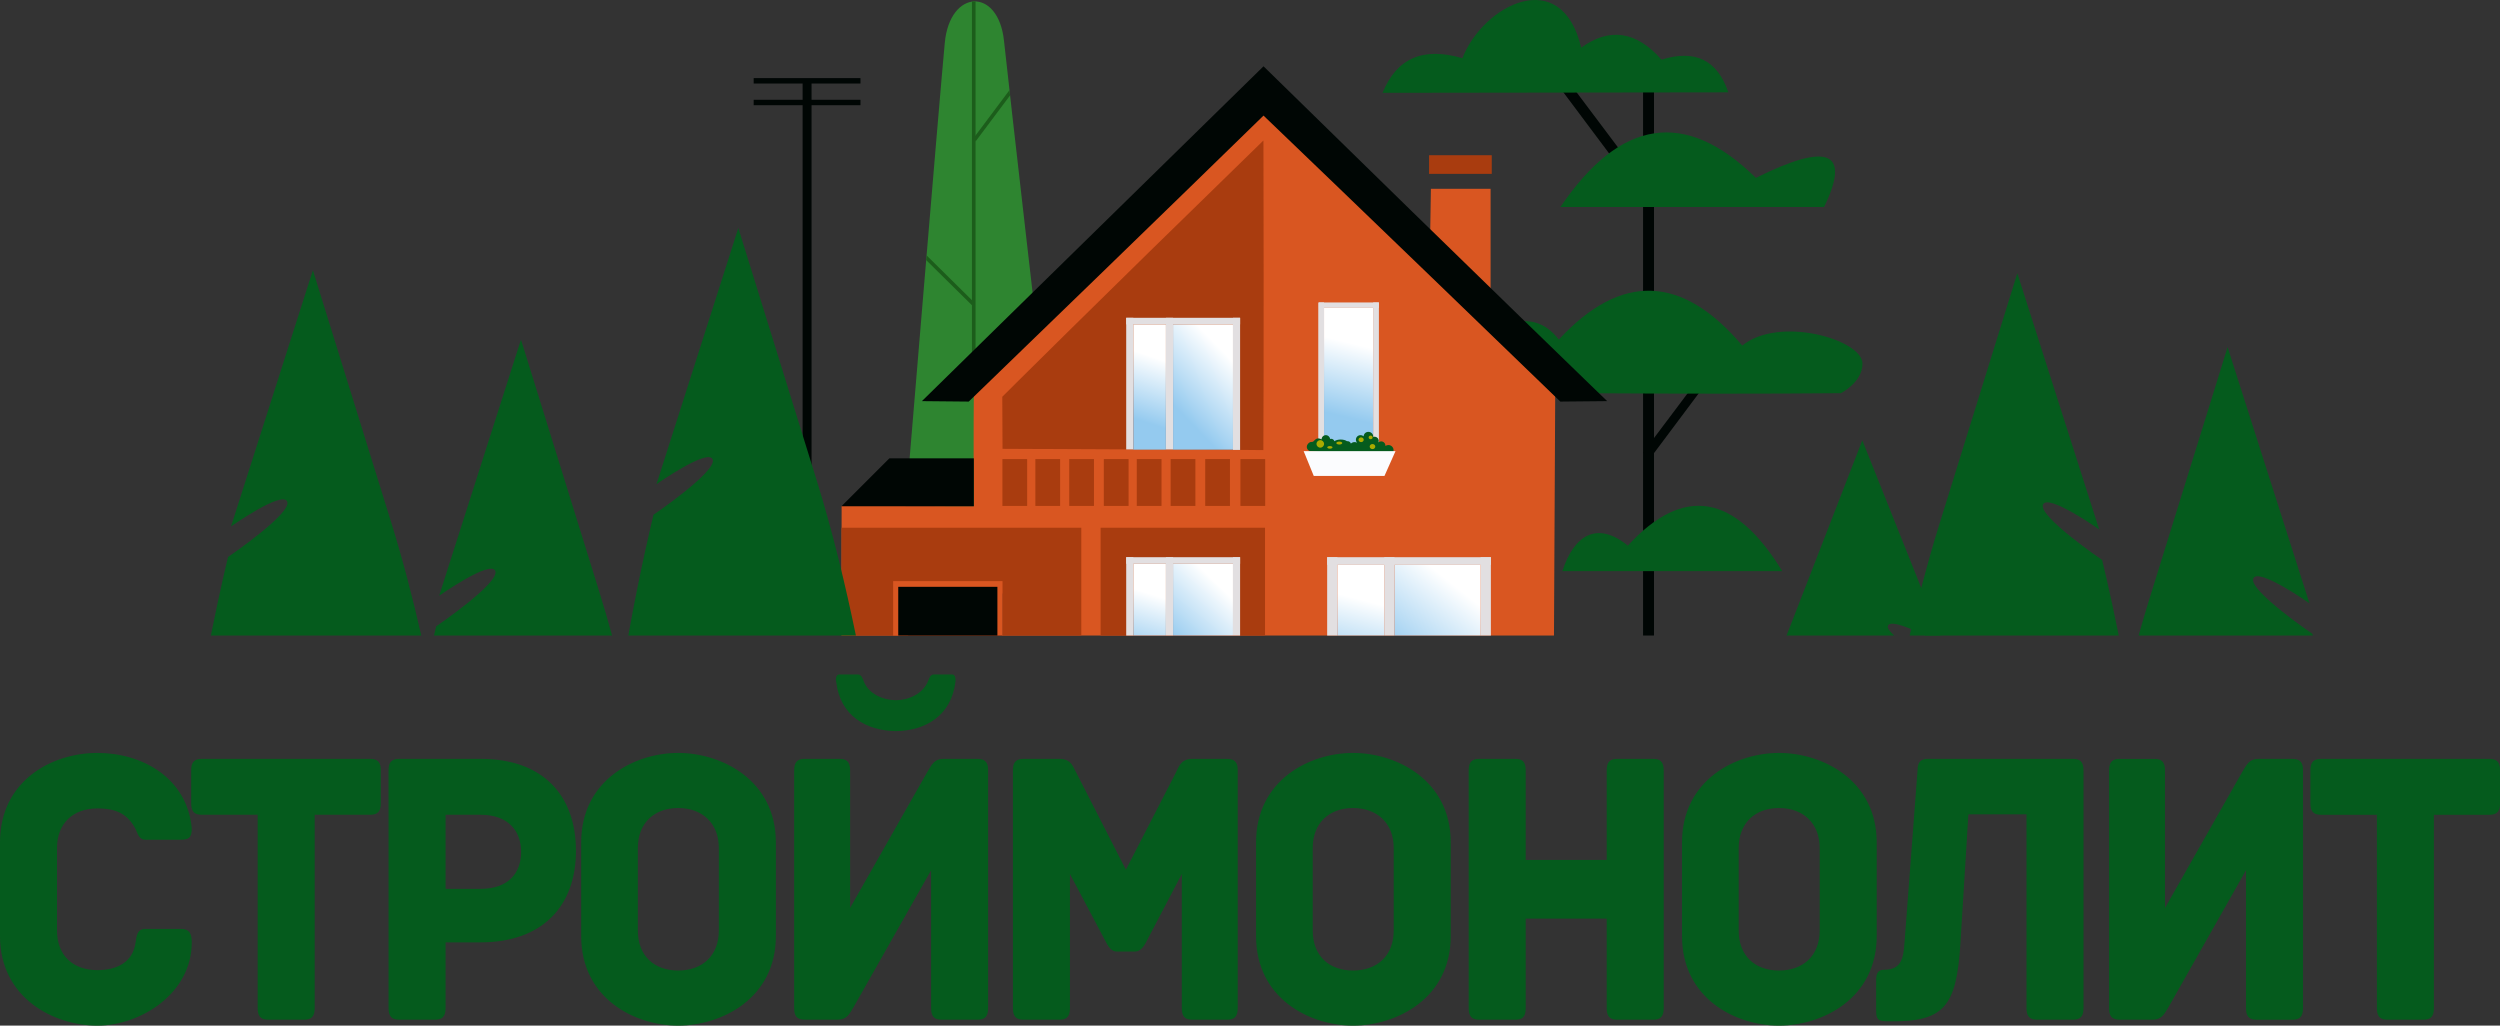
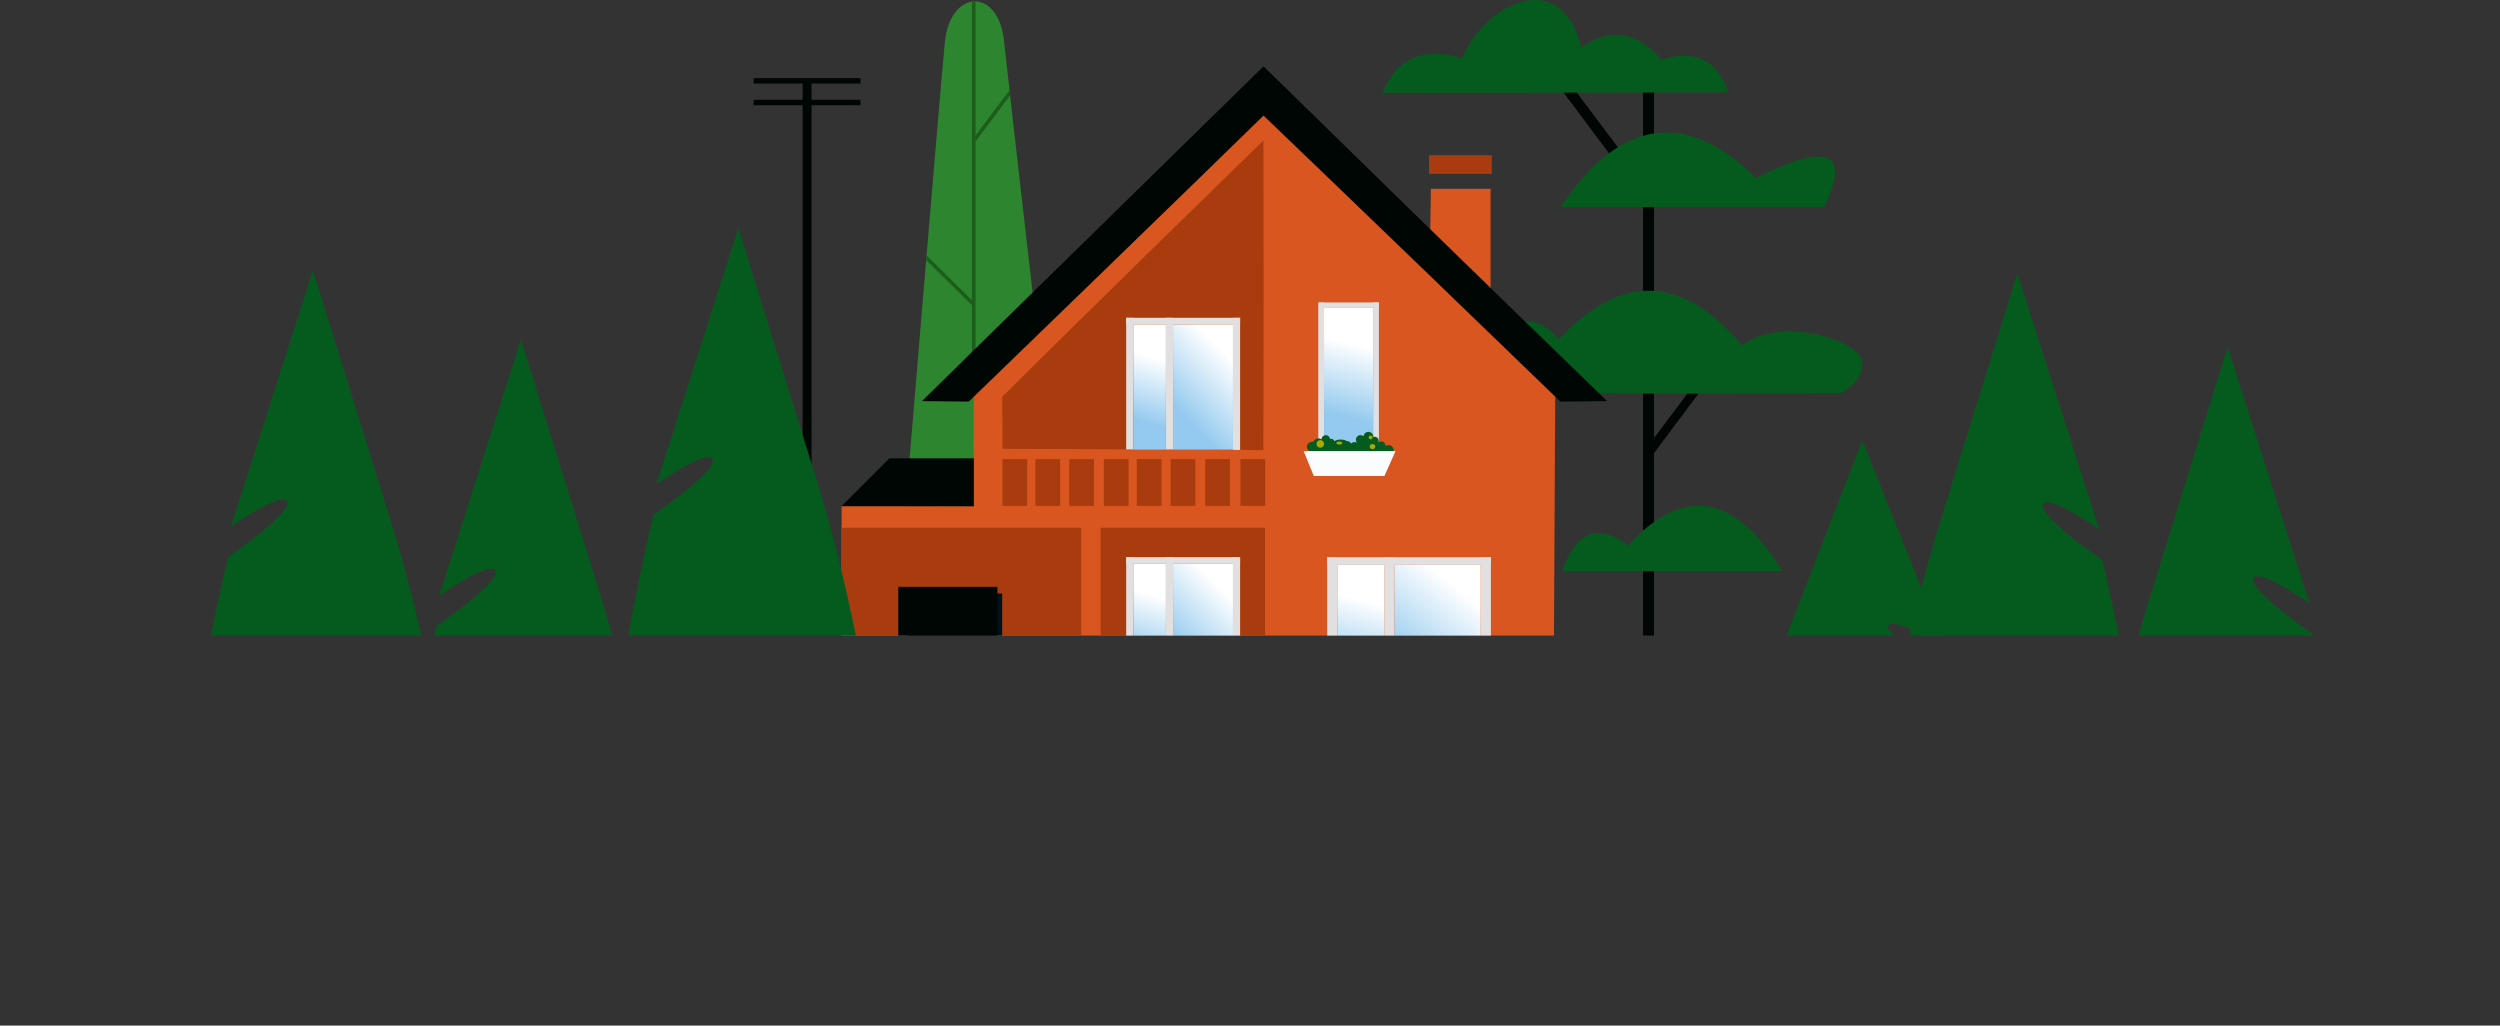
<svg xmlns="http://www.w3.org/2000/svg" xmlns:xlink="http://www.w3.org/1999/xlink" id="_Слой_2" data-name="Слой 2" viewBox="0 0 1243.31 510.07">
  <rect x="0" y="0" width="1243.31" height="510.07" fill="#333333" stroke="none" />
  <defs>
    <style> .cls-1 { fill: none; } .cls-2 { clip-path: url(#clippath); } .cls-3 { fill: #00101d; } .cls-4, .cls-5 { fill: #000604; } .cls-6, .cls-7 { fill: #a93c0f; } .cls-8, .cls-9 { fill: #d95621; } .cls-10 { fill: #e2dfe1; } .cls-11, .cls-12 { fill: #055b1d; } .cls-13 { fill: #1c5d1b; } .cls-14 { clip-path: url(#clippath-1); } .cls-15 { clip-path: url(#clippath-4); } .cls-16 { clip-path: url(#clippath-3); } .cls-17 { clip-path: url(#clippath-2); } .cls-18 { clip-path: url(#clippath-6); } .cls-19 { clip-path: url(#clippath-5); } .cls-20 { fill: url(#_Безымянный_градиент_7-4); } .cls-21 { fill: url(#_Безымянный_градиент_7-3); } .cls-22 { fill: url(#_Безымянный_градиент_7-2); } .cls-23 { fill: url(#_Безымянный_градиент_7-5); } .cls-24 { fill: url(#_Безымянный_градиент_7-6); } .cls-25 { fill: url(#_Безымянный_градиент_7-7); } .cls-26 { fill: #2e8530; } .cls-26, .cls-12, .cls-9, .cls-7, .cls-27, .cls-28, .cls-5 { fill-rule: evenodd; } .cls-27 { fill: #aa0; } .cls-28 { fill: #fbfcfe; } .cls-29 { fill: url(#_Безымянный_градиент_7); } </style>
    <clipPath id="clippath">
      <rect class="cls-1" x="693.52" y="280.92" width="42.84" height="35.14" />
    </clipPath>
    <linearGradient id="_Безымянный_градиент_7" data-name="Безымянный градиент 7" x1="693.58" y1="325.25" x2="721.81" y2="289.89" gradientUnits="userSpaceOnUse">
      <stop offset="0" stop-color="#94caef" />
      <stop offset="1" stop-color="#fff" />
    </linearGradient>
    <clipPath id="clippath-1">
      <rect class="cls-1" x="665.12" y="280.92" width="23.31" height="35.14" />
    </clipPath>
    <linearGradient id="_Безымянный_градиент_7-2" data-name="Безымянный градиент 7" x1="667.73" y1="333.38" x2="676.86" y2="298.16" xlink:href="#_Безымянный_градиент_7" />
    <clipPath id="clippath-2">
      <rect class="cls-1" x="563.63" y="280.39" width="16.21" height="35.68" />
    </clipPath>
    <linearGradient id="_Безымянный_градиент_7-3" data-name="Безымянный градиент 7" x1="563.23" y1="324.8" x2="572.62" y2="295.48" xlink:href="#_Безымянный_градиент_7" />
    <clipPath id="clippath-3">
      <rect class="cls-1" x="583.39" y="280.39" width="29.8" height="35.68" />
    </clipPath>
    <linearGradient id="_Безымянный_градиент_7-4" data-name="Безымянный градиент 7" x1="580.81" y1="315.93" x2="605.7" y2="290.71" xlink:href="#_Безымянный_градиент_7" />
    <clipPath id="clippath-4">
      <rect class="cls-1" x="658.47" y="153.09" width="24.43" height="69.11" />
    </clipPath>
    <linearGradient id="_Безымянный_градиент_7-5" data-name="Безымянный градиент 7" x1="665.97" y1="206.73" x2="674.72" y2="171.31" xlink:href="#_Безымянный_градиент_7" />
    <clipPath id="clippath-5">
      <rect class="cls-1" x="563.63" y="161.33" width="16.21" height="62.31" />
    </clipPath>
    <linearGradient id="_Безымянный_градиент_7-6" data-name="Безымянный градиент 7" x1="566.23" y1="208.89" x2="576.45" y2="178.44" xlink:href="#_Безымянный_градиент_7" />
    <clipPath id="clippath-6">
      <rect class="cls-1" x="583.39" y="161.33" width="29.8" height="62.31" />
    </clipPath>
    <linearGradient id="_Безымянный_градиент_7-7" data-name="Безымянный градиент 7" x1="586.21" y1="204.16" x2="612.29" y2="178.95" xlink:href="#_Безымянный_градиент_7" />
  </defs>
  <g id="_Слой_1-2" data-name="Слой 1">
    <rect class="cls-4" x="374.82" y="38.84" width="53.12" height="2.7" />
    <rect class="cls-4" x="817.13" y="40.43" width="5.44" height="275.63" />
    <rect class="cls-4" x="374.82" y="49.63" width="53.12" height="2.7" />
    <rect class="cls-4" x="399.16" y="39.48" width="4.44" height="205.8" />
    <path class="cls-26" d="M451.38,239.87s15.96-192,18.49-218.64c2.54-26.64,26.59-27.75,29.44-.96,2.85,26.79,19.66,172.51,19.66,172.51l-9.51,98.94-58.08-51.85Z" />
    <rect class="cls-13" x="483.37" y=".73" width="1.8" height="189.47" />
    <polygon class="cls-5" points="819.95 228.85 817.23 224.96 842.44 191.41 848.49 190.71 819.95 228.85" />
    <polygon class="cls-5" points="810.36 89.81 813.59 85.18 783.57 45.23 776.37 44.39 810.36 89.81" />
    <path class="cls-9" d="M484.32,251.73c-.25-37.61,0-56.6,0-56.6,0,0,48.11-45.89,144.33-138.48,96.53,93.49,144.79,140.23,144.79,140.23-.26,50.7-.46,90.35-.61,119.18H418.47c.03-42.96,.09-64.45,.09-64.45,44.46,.08,65.77,.11,65.77,.11" />
    <polygon class="cls-9" points="711.62 93.88 741.31 93.88 741.31 145.1 711.27 115.82 711.62 93.88" />
    <rect class="cls-6" x="710.71" y="77.2" width="31.17" height="9.27" />
    <path class="cls-7" d="M498.46,197.33c.08,17.06,.12,25.88,.12,25.88,0,0,42.59,.2,129.72,.62,0,0,.29-51.92,.04-153.98-86.78,84.44-129.89,127.48-129.89,127.48" />
    <rect class="cls-6" x="498.52" y="228.31" width="12.31" height="23.3" />
    <rect class="cls-6" x="548.95" y="228.31" width="12.31" height="23.3" />
    <rect class="cls-6" x="514.91" y="228.31" width="12.31" height="23.3" />
    <rect class="cls-6" x="565.34" y="228.31" width="12.31" height="23.3" />
    <rect class="cls-6" x="531.75" y="228.31" width="12.31" height="23.3" />
    <rect class="cls-6" x="582.18" y="228.31" width="12.31" height="23.3" />
    <rect class="cls-6" x="599.38" y="228.31" width="12.31" height="23.3" />
    <rect class="cls-6" x="616.9" y="228.31" width="12.31" height="23.3" />
    <polygon class="cls-5" points="484.31 251.79 418.45 251.79 442.3 227.95 484.31 227.95 484.31 251.79" />
    <rect class="cls-6" x="418.54" y="262.45" width="119.21" height="53.61" />
    <rect class="cls-6" x="547.36" y="262.45" width="81.76" height="53.61" />
    <rect class="cls-3" x="451.63" y="295.15" width="46.78" height="20.91" />
-     <rect class="cls-8" x="444.18" y="289.01" width="54.39" height="27.06" />
    <rect class="cls-4" x="446.72" y="291.84" width="49.31" height="24.23" />
    <rect class="cls-10" x="560.09" y="158.05" width="56.64" height="3.28" />
    <rect class="cls-10" x="655.95" y="150.42" width="29.8" height="2.67" />
    <rect class="cls-10" x="560.09" y="277.11" width="56.64" height="3.28" />
    <rect class="cls-10" x="660.03" y="277.11" width="81.42" height="3.81" />
    <rect class="cls-10" x="579.85" y="158.05" width="3.54" height="65.5" />
    <rect class="cls-10" x="655.61" y="150.42" width="2.86" height="73.11" />
    <rect class="cls-10" x="579.85" y="277.11" width="3.54" height="38.96" />
    <rect class="cls-10" x="688.43" y="277.11" width="5.09" height="38.96" />
    <rect class="cls-10" x="613.19" y="158.05" width="3.54" height="65.71" />
    <rect class="cls-10" x="682.9" y="150.42" width="2.86" height="73.34" />
    <rect class="cls-10" x="613.19" y="277.11" width="3.54" height="38.96" />
    <rect class="cls-10" x="736.36" y="277.11" width="5.09" height="38.96" />
    <rect class="cls-10" x="560.09" y="158.05" width="3.54" height="65.46" />
    <rect class="cls-10" x="560.09" y="277.11" width="3.54" height="38.96" />
    <rect class="cls-10" x="660.03" y="277.11" width="5.09" height="38.96" />
    <path class="cls-12" d="M809.55,271.35c-15.35-12.52-26.84-5.1-32.54,12.68h109.32c-23.55-38.56-49.14-42.79-76.77-12.68" />
    <path class="cls-12" d="M873.24,88.47c36.04-17.96,47.35-13.13,33.92,14.48h-131.12c29.81-44.04,62.21-48.86,97.21-14.48" />
    <path class="cls-12" d="M926.26,180.83c0,9.33-10.76,14.71-10.76,14.71-35.07,.32-78.68,.32-130.82,0-23.12-22.8-34.68-34.2-34.68-34.2,10.15-3.61,18.56-1.1,25.23,7.53,30.89-33.35,61.31-32.36,91.24,2.99,18.45-15.03,59.79-2.91,59.79,8.97" />
    <path class="cls-12" d="M727.28,28.95c-19.49-5.76-32.73-.02-39.7,17.22,114.64-.16,171.96-.24,171.96-.24-5.43-16.07-16.51-21.49-33.24-16.26-12.47-14.18-25.79-16.17-39.94-5.98-9.86-41.58-48.92-21-59.07,5.26" />
    <polygon class="cls-13" points="484.45 68.3 502.04 44.83 502.33 47.45 485.17 70.36 484.45 68.3" />
    <polygon class="cls-13" points="484.25 152.67 460.62 129.36 460.81 127 484.82 150.72 484.25 152.67" />
    <g class="cls-2">
      <rect class="cls-29" x="693.52" y="280.92" width="42.84" height="35.14" />
    </g>
    <g class="cls-14">
      <rect class="cls-22" x="665.12" y="280.92" width="23.31" height="35.14" />
    </g>
    <g class="cls-17">
      <rect class="cls-21" x="563.63" y="280.39" width="16.21" height="35.68" />
    </g>
    <g class="cls-16">
      <rect class="cls-20" x="583.39" y="280.39" width="29.8" height="35.68" />
    </g>
    <g class="cls-15">
      <rect class="cls-23" x="658.47" y="153.09" width="24.43" height="69.11" />
    </g>
    <path class="cls-12" d="M652.14,224.42c13.22,1.43,25.87,2.17,38.34,1.98h.02c1.41-.01,2.55-1.14,2.55-2.54s-1.15-2.54-2.57-2.54c-.56,0-1.07,.18-1.49,.47,0-.06,0-.13,0-.19,0-1.16-.95-2.09-2.11-2.09-.5,0-.95,.17-1.31,.45,.07-.21,.11-.44,.11-.68,0-1.16-.95-2.09-2.11-2.09-.22,0-.43,.03-.63,.1,0-.05,0-.1,0-.15,0-1.31-1.07-2.37-2.4-2.37s-2.32,.99-2.39,2.24c-.41-.37-.95-.6-1.55-.6-1.26,0-2.28,1.01-2.28,2.26,0,.57,.21,1.09,.57,1.49-.36-.19-.78-.3-1.22-.3-.71,0-1.36,.28-1.83,.74-.23-.69-.88-1.19-1.66-1.19-.09,0-.19,0-.28,.02-.66-.5-1.82-.84-3.13-.84s-2.49,.34-3.14,.85c-.21-.71-.87-1.22-1.64-1.22-.18,0-.36,.03-.52,.08-.1-1.06-1-1.89-2.1-1.89-1.17,0-2.11,.94-2.11,2.09-2.61-1.28-3.22,.36-4.21,1.12-.34,.26-1.14,.07-1.63,.33-.92,.48-1.53,1.45-1.53,2.26,0,1.23,1.01,2.23,2.26,2.23" />
    <polygon class="cls-28" points="648.34 224.36 694.02 224.36 688.53 236.69 653.36 236.69 648.34 224.36" />
    <path class="cls-27" d="M656.61,218.89c1.04,0,1.88,.84,1.88,1.87s-.84,1.87-1.88,1.87-1.88-.84-1.88-1.87,.84-1.87,1.88-1.87" />
    <path class="cls-27" d="M666.06,219.6c.82,0,1.48,.33,1.48,.74s-.66,.74-1.48,.74-1.48-.33-1.48-.74,.66-.74,1.48-.74" />
-     <path class="cls-27" d="M661.38,221.84c.73,0,1.31,.29,1.31,.65s-.59,.65-1.31,.65-1.31-.29-1.31-.65,.59-.65,1.31-.65" />
    <path class="cls-27" d="M682.57,220.83c.77,0,1.39,.56,1.39,1.26s-.62,1.26-1.39,1.26-1.39-.56-1.39-1.26,.62-1.26,1.39-1.26" />
    <path class="cls-27" d="M681.65,216.62c.55,0,1,.41,1,.91s-.45,.91-1,.91-1-.41-1-.91,.45-.91,1-.91" />
-     <path class="cls-27" d="M676.91,217.52c.72,0,1.3,.53,1.3,1.18s-.58,1.18-1.3,1.18-1.3-.53-1.3-1.18,.58-1.18,1.3-1.18" />
    <g class="cls-19">
      <rect class="cls-24" x="563.63" y="161.33" width="16.21" height="62.31" />
    </g>
    <g class="cls-18">
      <rect class="cls-25" x="583.39" y="161.33" width="29.8" height="62.31" />
    </g>
    <path class="cls-12" d="M425.66,316.07c-5.03-24.38-11.46-51.28-19.39-76.83-23.33-75.14-39.08-125.84-39.08-125.84l-40.7,127.39s25.87-18.21,27.96-12.24c2.09,5.96-29.45,27.46-29.45,27.46,0,0-6.49,26.31-12.52,60.06h113.18Z" />
    <path class="cls-12" d="M304.4,316.07c-1.96-7.16-4.03-14.31-6.22-21.34-23.33-75.14-39.08-125.84-39.08-125.84l-40.7,127.39s25.87-18.21,27.96-12.24c2.09,5.96-29.45,27.46-29.45,27.46,0,0-.4,1.63-1.09,4.58h88.57Z" />
    <path class="cls-12" d="M209.52,316.07c-4.19-18.35-9.12-37.45-14.83-55.84-23.33-75.14-39.08-125.84-39.08-125.84l-40.7,127.39s25.87-18.21,27.96-12.24c2.09,5.96-29.45,27.46-29.45,27.46,0,0-3.95,16.01-8.55,39.07h104.65Z" />
    <path class="cls-12" d="M949.69,316.07c4.12-17.89,8.93-36.45,14.49-54.34,23.33-75.14,39.08-125.84,39.08-125.84l40.7,127.39s-25.87-18.21-27.96-12.24c-2.09,5.96,29.45,27.46,29.45,27.46,0,0,3.78,15.32,8.25,37.57h-104Z" />
    <path class="cls-12" d="M888.5,316.07l37.67-97.08,38.76,97.08h-7.38c-7.64-3.73-17.38-7.78-18.63-4.93-.48,1.1,.83,2.87,3.13,4.93h-53.54Z" />
    <path class="cls-12" d="M1063.58,316.07c1.65-5.9,3.38-11.78,5.18-17.59,23.33-75.14,39.08-125.84,39.08-125.84l40.7,127.39s-25.87-18.21-27.96-12.24c-2.09,5.96,29.45,27.46,29.45,27.46,0,0,.07,.29,.2,.83h-86.64Z" />
    <path class="cls-5" d="M628.38,57.48s-48.45,47.35-146.6,142.24c0,0-7.77-.08-23.3-.23,0,0,58.14-57.07,169.9-166.52,111.77,109.46,170.91,166.52,170.91,166.52-15.53,.15-23.3,.23-23.3,.23-98.15-94.89-147.62-142.24-147.62-142.24" />
-     <path class="cls-11" d="M1238.07,377.41h-83.81c-4.15,0-5.24,2.17-5.24,5.72v16.36c0,3.55,1.08,5.72,5.24,5.72h27.82v96.19c0,4.53,1.99,5.72,5.24,5.72h17.88c3.25,0,5.24-1.18,5.24-5.72v-96.19h27.64c4.15,0,5.24-2.17,5.24-5.72v-16.36c0-3.55-1.08-5.72-5.24-5.72m-183.95,0c-3.25,0-5.24,1.18-5.24,5.72v118.27c0,3.55,1.08,5.72,5.24,5.72h16.44c4.52,0,5.78-2.76,8.13-6.7l38.29-67.61v68.6c0,4.53,1.99,5.72,5.24,5.72h17.88c3.25,0,5.24-1.18,5.24-5.72v-118.27c0-3.55-1.08-5.72-5.24-5.72h-16.98c-4.52,0-5.78,2.76-8.13,6.7l-38.29,67.42v-68.4c0-4.53-1.99-5.72-5.24-5.72h-17.34Zm-107,91.66c-.54,7.69-1.63,13.21-10.11,13.21-3.25,0-3.97,1.97-3.97,5.32v14.78c0,4.34,.72,5.52,5.42,5.52,28.18,.59,34.5-6.7,36.49-38.64l3.97-64.26h28.9v96.39c0,4.53,1.99,5.72,5.24,5.72h17.88c3.25,0,5.24-1.18,5.24-5.72v-118.27c0-4.53-1.99-5.72-5.24-5.72h-72.07c-3.25,0-5.24,1.18-5.24,5.72l-6.5,85.94Zm-42.16-6.31c0,12.62-8.31,19.91-20.23,19.91s-20.05-7.29-20.05-19.91v-41c0-12.62,8.31-19.91,20.05-19.91s20.23,7.29,20.23,19.91v41Zm28.36-43.76c0-31.15-27.09-44.55-48.59-44.55s-48.23,13.4-48.23,44.55v46.52c0,31.15,26.73,44.55,48.23,44.55s48.59-13.4,48.59-44.55v-46.52Zm-111.16-41.59h-17.88c-3.25,0-5.24,1.18-5.24,5.72v44.55h-40.28v-44.55c0-4.53-1.81-5.72-5.24-5.72h-17.88c-3.25,0-5.24,1.18-5.24,5.72v118.27c0,4.53,1.99,5.72,5.24,5.72h17.88c3.43,0,5.24-1.18,5.24-5.72v-44.55h40.28v44.55c0,4.53,1.99,5.72,5.24,5.72h17.88c3.25,0,5.24-1.18,5.24-5.72v-118.27c0-4.53-1.99-5.72-5.24-5.72Zm-129.04,85.35c0,12.62-8.31,19.91-20.23,19.91s-20.05-7.29-20.05-19.91v-41c0-12.62,8.31-19.91,20.05-19.91s20.23,7.29,20.23,19.91v41Zm28.36-43.76c0-31.15-27.09-44.55-48.59-44.55s-48.23,13.4-48.23,44.55v46.52c0,31.15,26.73,44.55,48.23,44.55s48.59-13.4,48.59-44.55v-46.52Zm-111.16-41.59h-17.34c-5.96,0-6.86,4.34-8.13,6.7l-24.93,48.43-24.75-48.43c-1.45-2.37-2.17-6.7-8.31-6.7h-17.88c-4.15,0-5.24,2.17-5.24,5.72v118.27c0,4.53,1.99,5.72,5.24,5.72h17.88c3.25,0,5.24-1.18,5.24-5.72v-66.73l18.24,34.46c.9,1.58,2.35,4.11,5.06,4.11h9.03c2.71,0,4.34-2.53,5.24-4.11l18.06-34.46v66.73c0,4.53,1.99,5.72,5.24,5.72h17.34c3.25,0,5.24-1.18,5.24-5.72v-118.27c0-3.55-1.08-5.72-5.24-5.72Zm-136.8-41.99h-9.03c-1.81,0-2.35,1.77-2.89,3.15-2.53,6.51-9.75,9.66-16.08,9.66s-13.73-3.15-16.08-9.66c-.54-1.38-1.08-3.15-2.89-3.15h-9.03c-2.35,0-1.81,3.55-1.63,3.94,1.99,16.56,14.81,24.05,29.62,24.25,14.81-.2,27.45-7.69,29.62-24.25,0-.39,.54-3.94-1.63-3.94Zm-73.33,41.99h17.34c3.25,0,5.24,1.18,5.24,5.72v68.4l38.29-67.42c2.35-3.94,3.61-6.7,8.13-6.7h16.98c4.15,0,5.24,2.17,5.24,5.72v118.27c0,4.53-1.99,5.72-5.24,5.72h-17.88c-3.25,0-5.24-1.18-5.24-5.72v-68.6l-38.29,67.61c-2.35,3.94-3.61,6.7-8.13,6.7h-16.44c-4.15,0-5.24-2.17-5.24-5.72v-118.27c0-4.53,1.99-5.72,5.24-5.72Zm-42.7,85.35c0,12.62-8.31,19.91-20.23,19.91s-20.05-7.29-20.05-19.91v-41c0-12.62,8.31-19.91,20.05-19.91s20.23,7.29,20.23,19.91v41Zm28.36-43.76c0-31.15-27.09-44.55-48.59-44.55s-48.23,13.4-48.23,44.55v46.52c0,31.15,26.73,44.55,48.23,44.55s48.59-13.4,48.59-44.55v-46.52Zm-146.92,23.06h-17.34v-36.86h17.34c14.09,0,20.23,8.28,20.23,18.53s-6.14,18.33-20.23,18.33Zm.18-64.66h-40.64c-4.15,0-5.24,2.17-5.24,5.72v118.27c0,4.53,1.99,5.72,5.24,5.72h17.88c3.25,0,5.24-1.18,5.24-5.72v-32.72h17.34c30.89,0,47.5-18.13,47.5-45.53s-16.26-45.73-47.32-45.73Zm-54.98,0H100.32c-4.15,0-5.24,2.17-5.24,5.72v16.36c0,3.55,1.08,5.72,5.24,5.72h27.82v96.19c0,4.53,1.99,5.72,5.24,5.72h17.88c3.25,0,5.24-1.18,5.24-5.72v-96.19h27.64c4.15,0,5.24-2.17,5.24-5.72v-16.36c0-3.55-1.08-5.72-5.24-5.72Zm-88.76,91.27c0-4.73-1.44-6.7-5.42-6.7h-17.7c-3.97,0-4.33,3.15-4.88,7.1-1.44,9.46-9.21,13.4-18.97,13.4-11.92,0-20.05-7.1-20.05-19.71v-41c0-12.42,8.13-19.71,20.05-19.71,9.75,0,14.81,2.96,18.6,9.46,1.44,2.37,1.63,6.11,5.42,6.11h17.34c4.15,0,5.6-.99,5.6-5.72-2.35-25.03-24.56-37.45-46.96-37.45S0,388.05,0,419v46.52c0,30.95,26.91,44.55,48.41,44.55s46.96-15.97,46.96-41.4Z" />
  </g>
</svg>